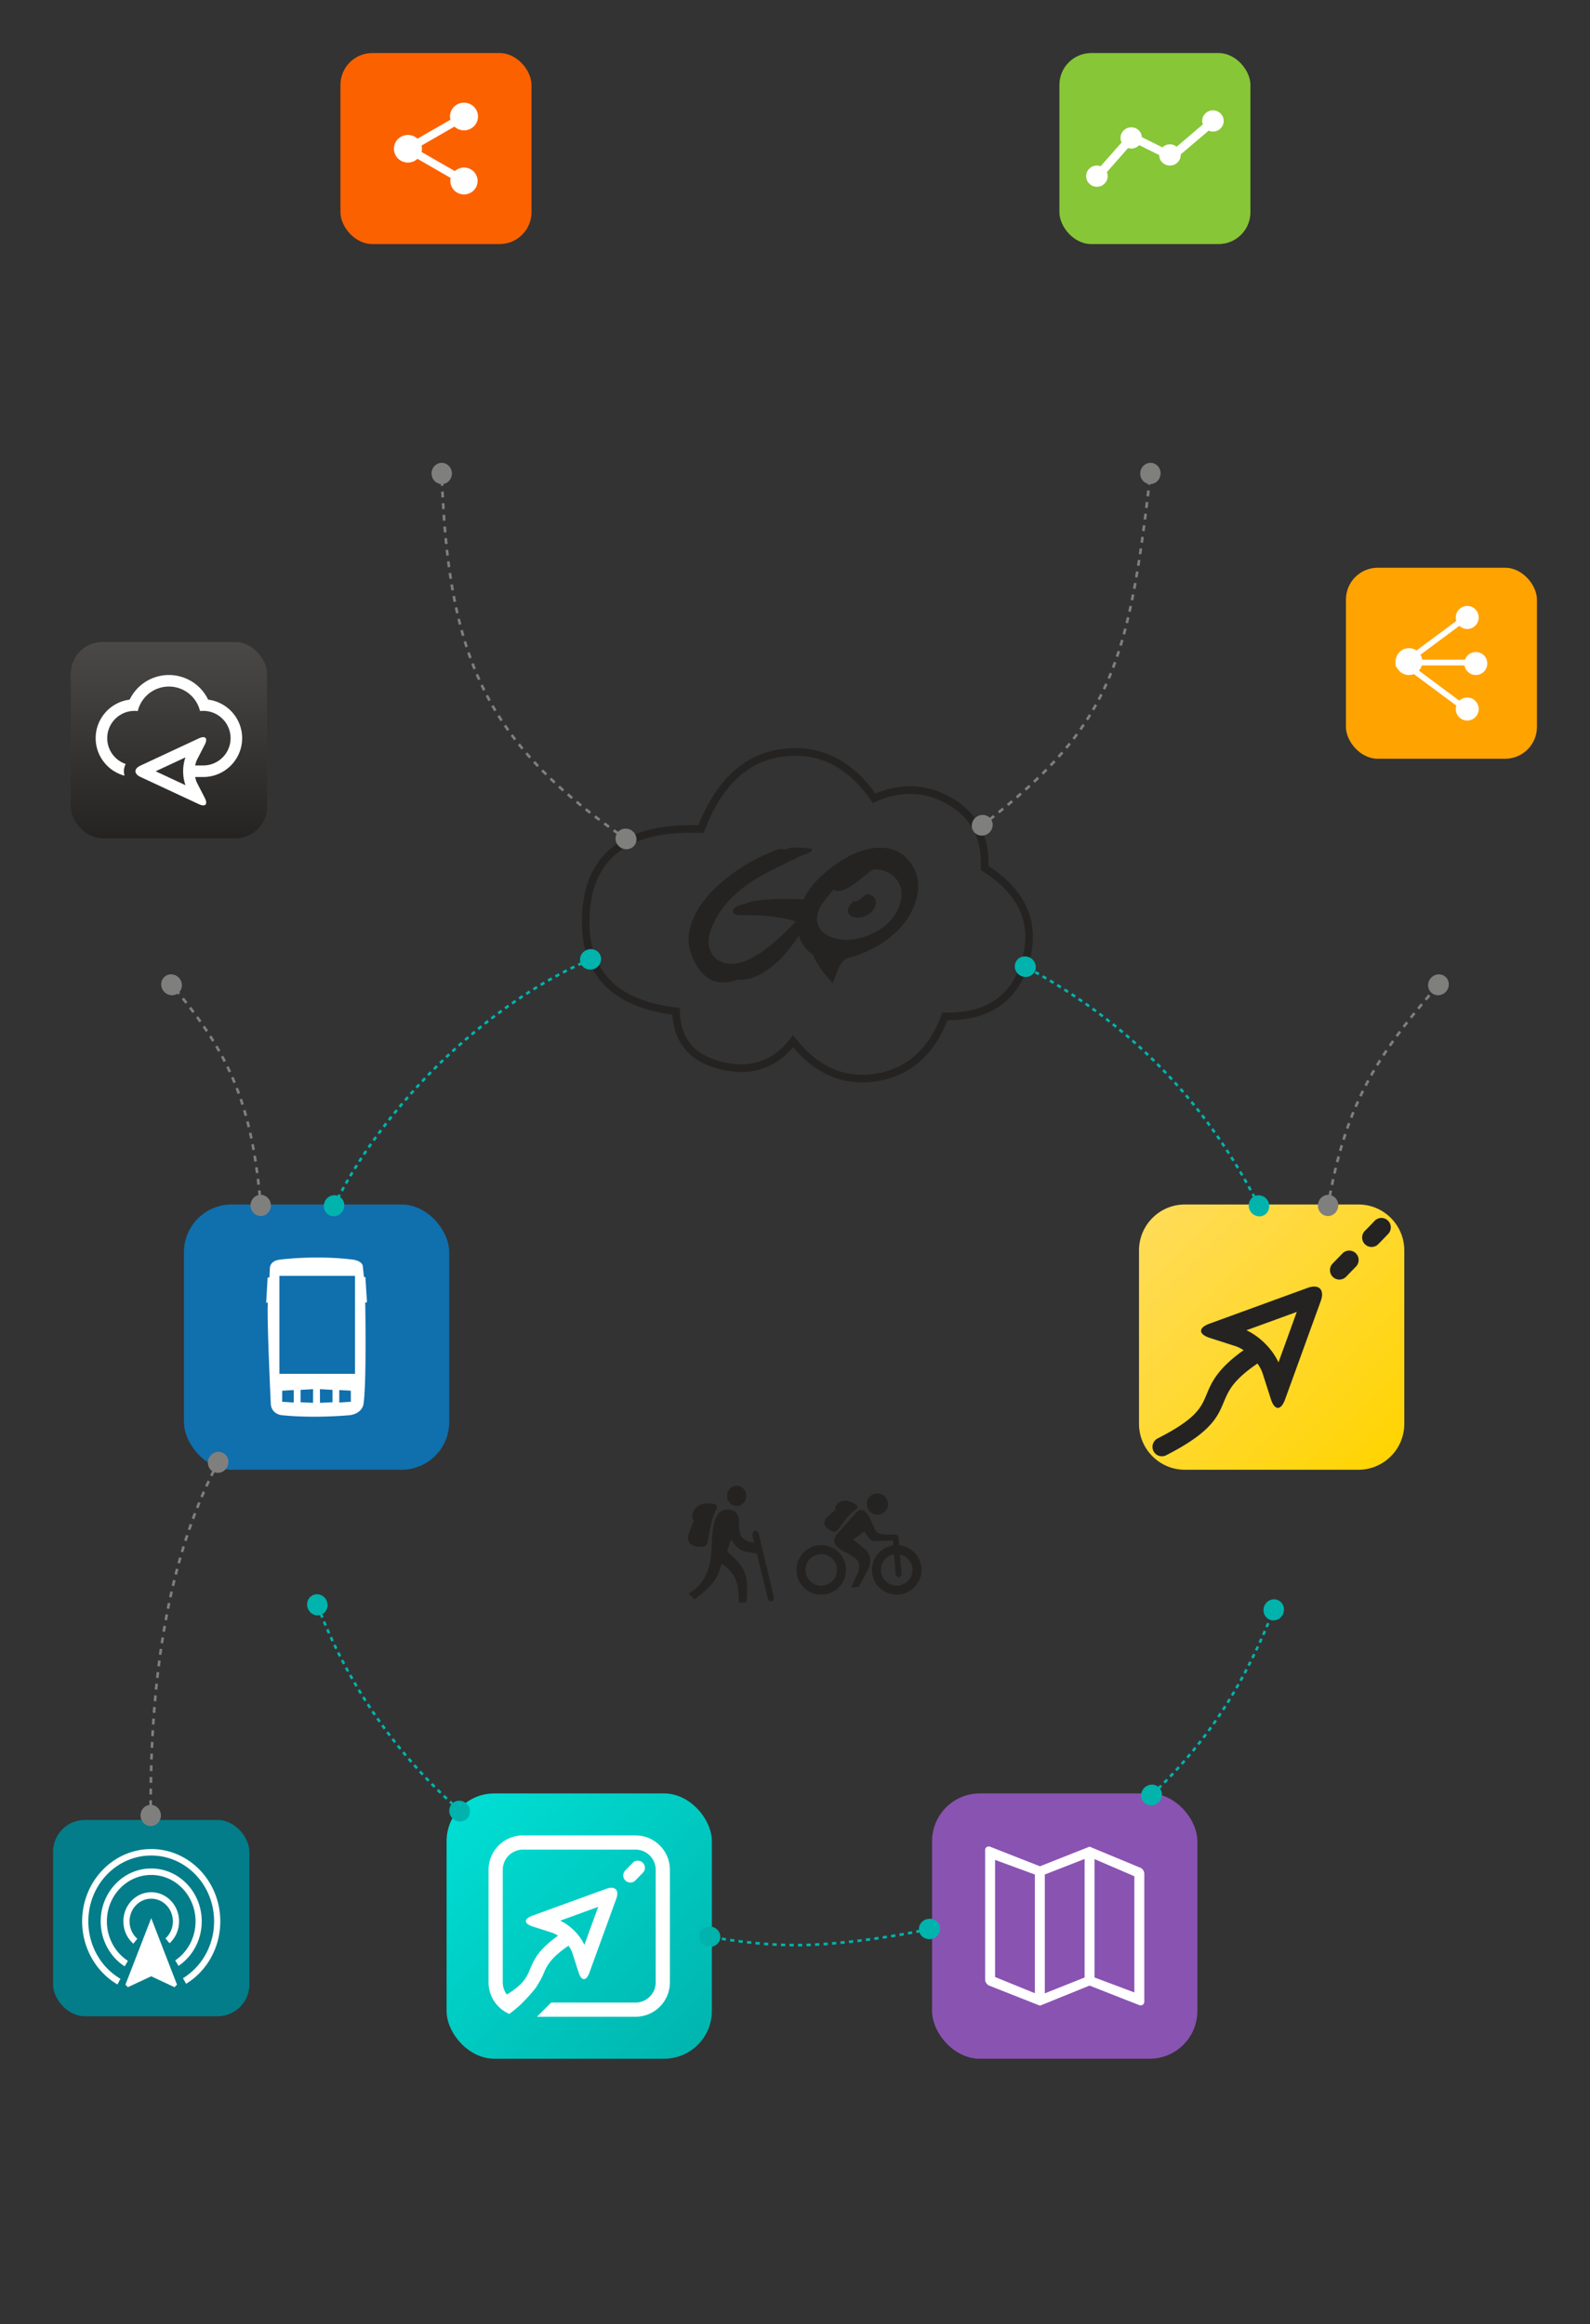
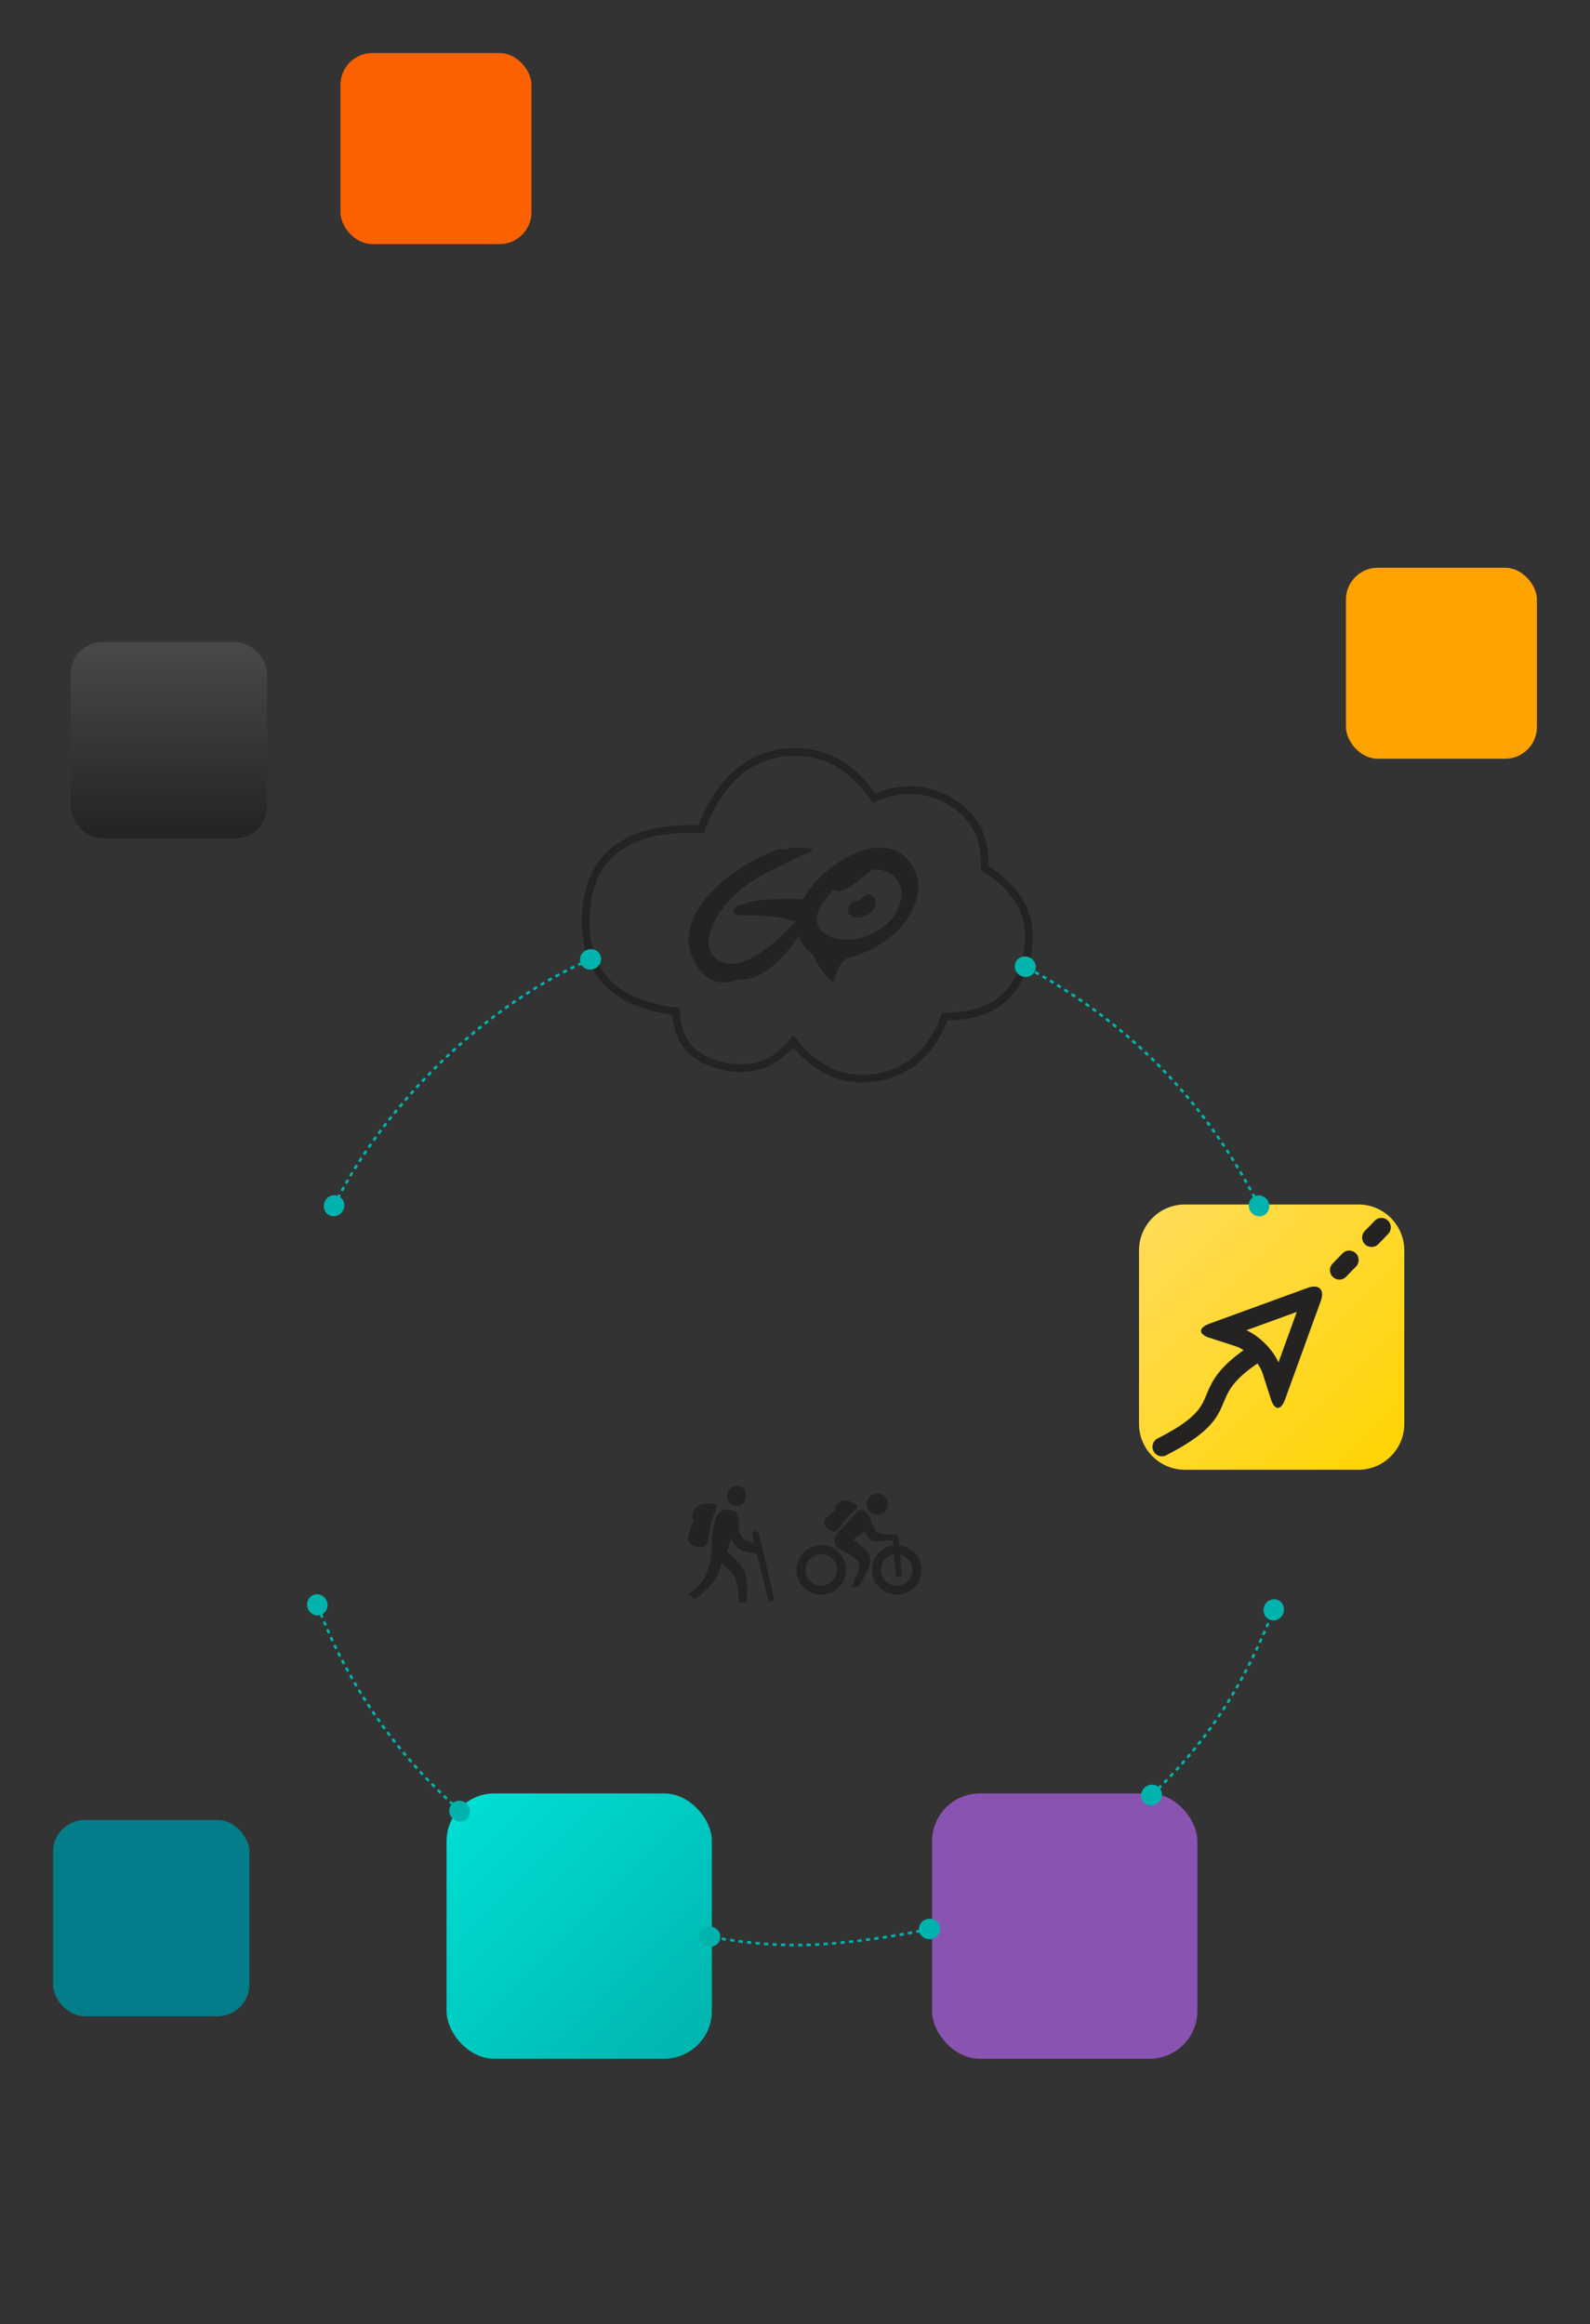
<svg xmlns="http://www.w3.org/2000/svg" width="899" height="1314">
  <rect width="100%" height="100%" fill="#333333" stroke="none" />
  <defs>
    <linearGradient id="a" x1="1.29%" x2="100%" y1="1.29%" y2="100%">
      <stop offset="0%" stop-color="#00E0D5" />
      <stop offset="100%" stop-color="#00B3AD" />
    </linearGradient>
    <linearGradient id="b" x1="2.106%" x2="98.359%" y1="2.106%" y2="98.359%">
      <stop offset="0%" stop-color="#FFDC5A" />
      <stop offset="100%" stop-color="#FFD400" />
    </linearGradient>
    <linearGradient id="c" x1="50%" x2="50%" y1="0%" y2="100%">
      <stop offset="0%" stop-color="#4A4947" />
      <stop offset="100%" stop-color="#242322" />
    </linearGradient>
  </defs>
  <g fill="none" fill-rule="evenodd">
-     <path d="M0 0h899v1314H0z" />
    <g transform="translate(30 30)">
      <rect width="150" height="150" x="497" y="984" fill="#8953B2" rx="27" />
      <rect width="150" height="150" x="222.5" y="984" fill="url(#a)" rx="27" />
      <path fill="url(#b)" d="M639.984 651h98.032c14.35 0 25.984 11.634 25.984 25.984v98.032c0 14.35-11.634 25.984-25.984 25.984h-98.032C625.634 801 614 789.366 614 775.016v-98.032c0-14.35 11.634-25.984 25.984-25.984z" />
      <rect width="108" height="108" x="162.5" fill="#FC6100" rx="18" />
-       <rect width="108" height="108" x="569" fill="#87C637" rx="18" />
-       <rect width="150" height="150" x="74" y="651" fill="#106FAD" rx="27" />
      <rect width="108" height="108" x="731" y="291" fill="#FFA300" rx="18" />
      <rect width="111" height="111" x="10" y="333" fill="url(#c)" rx="18" />
      <rect width="111" height="111" y="999" fill="#037D89" rx="18" />
      <path fill="#242322" d="M382.83 823.639c3.712.597 5.352 3.39 4.922 8.376.023 3.382.672 5.814 1.948 7.296 1.214 1.41 3.452 2.408 6.713 2.993l-.892-3.628c-.099-.834-.083-1.42.045-1.758.09-.235.138-.582.453-.876.09-.085.3-.19.627-.317.575-.094.996-.05 1.261.129.158.107.521.337.735.616.097.126.226.416.388.868l8.447 35.433c.124.71.129 1.223.012 1.54-.068.185-.17.51-.355.672-.088.078-.28.174-.576.29-.373.085-.642.124-.807.118a2.024 2.024 0 01-.762-.214c-.293-.146-.537-.496-.733-1.051l-6.371-25.851c-3.93-.38-6.851-1.002-8.762-1.869-2.01-.912-3.914-2.97-5.71-6.175l-2.3 6.984c5.292 4.368 8.624 8.376 9.996 12.026 1.373 3.649 1.65 9.235.83 16.759h-4.187c-.093-6.1-.733-10.552-1.921-13.354-1.188-2.802-3.782-5.685-7.782-8.647-1.417 5.084-3.118 8.795-5.103 11.133-1.986 2.339-5.386 5.394-10.2 9.167l-3.373-3.36c8.39-4.634 12.717-13.376 12.985-26.225.402-19.273 4.906-21.972 10.472-21.075zm51.515 19.98c7.73 0 13.997 6.264 13.997 13.99 0 7.727-6.267 13.991-13.997 13.991-7.73 0-13.997-6.264-13.997-13.99 0-7.727 6.266-13.99 13.997-13.99zm23.522-19.813c.212.043.449.146.71.308a12.351 12.351 0 012.624 3.136c.679 1.164 1.709 3.389 3.09 6.673.518 1.203 1.071 2.025 1.658 2.464.587.44 1.561.761 2.923.966 1.472.161 2.675.259 3.61.292.832.029 2.031.027 3.598-.005a1.69 1.69 0 01.53-.013h.057a1.66 1.66 0 011.349 1.336l.019.15.366 4.575c7.074.702 12.599 6.667 12.599 13.922 0 7.726-6.267 13.99-13.997 13.99-7.73 0-13.997-6.264-13.997-13.99 0-7.076 5.255-12.925 12.078-13.86l-.224-2.802-8.978.392c-1.31.033-2.235-.048-2.775-.244-.54-.195-1.262-.861-2.165-1.998l-2.267-3.209-6.312 4.55 6.564 5.269c1.724 1.702 2.714 3.285 2.97 4.75.2 1.15.26 2.795-.252 4.894-.094.382-.333.986-.718 1.81l-5.35 10.037-4.312.296 3.516-7.67c.435-.902.707-1.65.814-2.242.07-.39.584-2.594-.376-4.775-.333-.756-1.746-1.942-4.24-3.56l-5.012-2.742c-1.875-1.244-3.1-2.336-3.675-3.275-.383-.626-.848-2.021-.258-3.78.2-.595.72-1.437 1.558-2.525l10.828-12.088c.706-.635 1.31-.996 1.81-1.084.314-.054 1.1-.057 1.637.052zm-23.522 24.9c-4.92 0-8.907 3.987-8.907 8.904s3.987 8.903 8.907 8.903 8.907-3.986 8.907-8.903-3.988-8.903-8.907-8.903zm41.146.128c-4.2.718-7.395 4.374-7.395 8.776 0 4.917 3.987 8.903 8.907 8.903s8.907-3.986 8.907-8.903c0-4.296-3.043-7.88-7.092-8.718l.885 11.05a1.637 1.637 0 01-1.52 1.752 1.65 1.65 0 01-1.764-1.356l-.017-.14-.91-11.364zm-100.924-28.202c.914.44 1.03 1.392.347 2.858-.983 1.87-1.817 4.12-2.501 6.75-.685 2.629-1.451 6.526-2.3 11.693-.524 1.41-1.234 2.253-2.13 2.531-.896.278-2.607.186-5.133-.277-1.811-.71-2.916-1.462-3.316-2.259-.27-.537-.575-1.602-.53-2.832.013-.35.112-.874.296-1.569l.073-.269 2.97-7.608c-.562-.536-.88-1.06-.953-1.572-.073-.512.042-1.403.345-2.672.515-1.447 1.195-2.507 2.04-3.18.474-.377 1.299-1.04 2.169-1.406.453-.19 1.204-.376 2.25-.557 1.15-.153 1.964-.232 2.44-.237 1.977-.018 3.261.283 3.933.606zm73.36-2.195l.257.006c.398.022 1.01.151 1.837.388.891.292 1.511.52 1.86.683 1.446.677 2.274 1.341 2.649 1.806.51.633.257 1.354-.76 2.162-1.378.993-2.782 2.308-4.212 3.947-1.429 1.638-3.367 4.154-5.815 7.547-.88.823-1.697 1.178-2.448 1.064-.75-.115-1.964-.778-3.64-1.99-1.067-1.14-1.605-2.064-1.613-2.772-.006-.478.148-1.345.617-2.207.132-.243.383-.575.753-.998l.166-.186 4.857-4.396c-.219-.58-.265-1.065-.137-1.456s.527-.987 1.198-1.787c.887-.854 1.758-1.373 2.611-1.558.372-.081.96-.211 1.563-.245l.258-.008zm24.145 1.547a5.98 5.98 0 01-5.559 6.393 6.014 6.014 0 01-6.41-5.57 5.98 5.98 0 015.56-6.393 6.014 6.014 0 016.41 5.57zM386.526 810c2.99 0 5.413 2.557 5.413 5.712 0 3.154-2.423 5.711-5.413 5.711s-5.413-2.557-5.413-5.711c0-3.155 2.423-5.712 5.413-5.712zm326.54-112.588c3.81 0 5.468 3.023 3.802 7.89l-.096.273-20.191 55.676c-1.153 3.178-2.62 4.764-4.06 4.764-1.416 0-2.805-1.535-3.844-4.595l-.106-.322-4.617-14.435c-.613-1.916-1.652-3.875-2.978-5.741-11.63 7.944-15.27 13.394-17.68 18.634l-.204.449c-.1.224-.2.448-.296.672l-.188.436-.093.218-.184.436-.183.437-.183.437-.052.127-.265.635-.208.493-.21.495-.214.496c-3.383 7.78-8.458 16.087-31.662 27.906-.77.395-1.593.58-2.405.58a5.311 5.311 0 01-4.744-2.919 5.337 5.337 0 012.333-7.168c19.98-10.178 23.949-16.302 26.789-22.809l.186-.43c.153-.358.305-.718.456-1.08l.182-.436c.064-.155.13-.31.194-.467l.197-.47c2.768-6.593 6.334-14.052 20.607-24.206-1.407-.918-2.855-1.658-4.283-2.167l-.475-.162-14.396-4.629c-6.394-2.055-6.547-5.6-.412-7.935l.259-.096 55.53-20.244c1.382-.505 2.623-.743 3.694-.743zm-9.85 14.335l-28.464 10.378c7.397 3.427 14.355 10.326 17.908 17.724l.205.436 10.35-28.538zm33.386-33.134a5.343 5.343 0 01.055 7.542 762.631 762.631 0 00-5.535 5.685 5.297 5.297 0 01-3.827 1.629 5.292 5.292 0 01-3.693-1.496 5.343 5.343 0 01-.132-7.541 776.472 776.472 0 015.61-5.764 5.31 5.31 0 017.522-.055zm18.104-18.53a5.343 5.343 0 01.215 7.539 342.407 342.407 0 01-5.648 5.828 5.296 5.296 0 01-3.778 1.58 5.296 5.296 0 01-3.744-1.545 5.344 5.344 0 01-.035-7.542 326.63 326.63 0 005.47-5.645 5.31 5.31 0 017.52-.215zM464.977 418.649c15.295-6.274 29.894-5.373 43.593 2.72 13.94 8.237 20.75 21.076 20.324 38.212 21.411 13.953 29.213 32.156 23.075 54.168-6.116 21.936-21.692 33.052-46.202 33.102-7.925 19.878-21.26 31.446-39.853 34.453-18.254 2.953-34.162-3.503-47.503-19.192-10.57 12.32-24.33 16.522-40.949 12.514-17.002-4.1-26.22-14.528-27.27-30.895-35.961-4.892-53.198-24.4-51.007-57.956 2.207-33.79 24.43-50.293 65.727-49.22 10.37-25.986 26.233-40.46 47.5-43.093 21.099-2.612 38.703 5.855 52.565 25.187zm-52.04-20.895c-19.924 2.467-34.752 16.282-44.577 41.79l-.552 1.435-1.528-.055c-40.131-1.444-60.74 13.5-62.806 45.135-2.072 31.722 14.028 49.394 49.038 53.61l1.843.222.05 1.868c.404 15.446 8.282 24.857 24.06 28.662 15.894 3.833 28.513-.476 38.243-13.038l1.672-2.157 1.7 2.134c12.75 16.004 27.718 22.495 45.152 19.675 17.437-2.82 29.737-13.774 37.064-33.126l.536-1.416 1.506.024c23.487.375 37.8-9.517 43.493-29.936 5.698-20.431-1.61-36.948-22.27-50.01l-1.06-.67.056-1.259c.726-16.198-5.29-27.937-18.164-35.544-12.971-7.663-26.665-8.27-41.307-1.8l-1.622.717-1.009-1.465c-13.138-19.079-29.557-27.268-49.518-24.796zm6.978 51.46c.703.002 1.486.01 2.292.03l.54.014c3.07.093 6.271.364 6.486 1.084.42 1.403-5.5 3.188-5.5 3.188-2.218.986-8.195 3.909-17.93 8.769-17.717 8.8-29.009 19.965-33.876 33.493-1.902 5.243-1.693 9.74.625 13.492 2.318 3.751 6.023 5.627 11.116 5.627 8.878.012 20.558-7.519 35.04-22.592l.5-.523.746-.865c-7.673-2.253-16.361-3.416-26.064-3.492l-1.007-.003h-2.212a27.872 27.872 0 01-3.122-.094c-2.34-.063-3.345-1.006-3.016-2.83.553-1.483 2.75-2.642 6.592-3.476 3.73-1.78 11.37-2.704 22.922-2.772a90.855 90.855 0 0110.108.375c3.345-6.786 9.008-13.096 16.989-18.932 9.537-6.977 18.348-10.456 26.434-10.438 7.836.015 13.813 3.21 17.93 9.588 4.12 6.375 4.768 13.598 1.944 21.67-3.424 9.774-10.41 17.787-20.956 24.04-5.921 3.484-11.646 5.832-17.175 7.042-6.189 3.674-5.596 8.625-8.52 14.177-6.91-7.268-9.858-12.626-11.113-16.02a18.088 18.088 0 01-5.975-6.228 21.556 21.556 0 01-2.046-4.53c-3.71 5.568-8.36 11.626-12.355 15.124-10.14 8.85-16.435 9.982-22.16 9.763a25.96 25.96 0 01-8.443 1.563c-6.297-.002-11.425-3.525-15.385-10.57-3.742-6.668-4.843-13.214-3.304-19.637 2.371-9.747 8.956-19.054 19.755-27.92a103.307 103.307 0 0129.888-17.006l.961-.346 3.58.313c.938-.36 1.867-.716 2.827-1.05 0 0 .846-.023 2.091-.027l.793-.001zm43.901 12.31c-.299.006-3.01 2.054-8.133 6.145-5.123 4.091-8.965 6.137-11.526 6.137-1.475 0-2.382-.356-2.722-1.07-5.046 5.976-7.889 9.875-8.53 11.699-2.06 5.879-.912 10.344 3.443 13.395 3.306 2.35 7.468 3.526 12.487 3.526 5.114.01 10.381-1.398 15.8-4.226 6.82-3.553 11.377-8.416 13.67-14.59l.16-.444c2.055-5.883 1.58-10.78-1.432-14.69-3.012-3.909-7.417-5.87-13.217-5.882zm-3.865 14.13c1.921.004 3.38.653 4.374 1.947.995 1.294 1.152 2.913.47 4.858-.74 2.113-2.265 3.77-4.575 4.973a11.2 11.2 0 01-5.228 1.4c-1.659-.003-3.036-.392-4.13-1.165-1.441-1.01-1.82-2.488-1.137-4.433.211-.602 1.151-1.892 2.82-3.87.113.238.417.356.904.356.845.002 2.116-.675 3.813-2.032 1.697-1.356 2.593-2.035 2.69-2.035z" />
-       <path fill="#FFF" d="M329.311 1007.73c7.995 0 14.864 4.822 17.858 11.716a19.406 19.406 0 011.594 7.228l.007.515v63.622c0 10.632-8.528 19.273-19.117 19.456l-.342.003h-55.714l8.032-8.032h47.682c6.201 0 11.266-4.968 11.423-11.132l.004-.295v-63.622c0-.42-.024-.836-.067-1.245-.613-5.62-5.317-10.03-11.062-10.178l-.298-.004H265.69c-6.201 0-11.266 4.968-11.423 11.132l-.004.295v63.622c0 2.584.865 4.972 2.316 6.889 9.577-5.909 11.215-9.828 13.1-14.337l.182-.436.185-.44.188-.442c2.064-4.816 4.964-10.282 15.3-17.616-1.05-.683-2.129-1.234-3.194-1.617l-.4-.136-10.869-3.486c-4.814-1.543-4.942-4.203-.349-5.96l.234-.088 41.926-15.244c1.044-.38 1.981-.56 2.79-.56 2.865 0 4.119 2.26 2.883 5.902l-.086.245-15.244 41.926c-.87 2.394-1.979 3.588-3.065 3.588-1.064 0-2.107-1.144-2.89-3.424l-.093-.279-3.486-10.87c-.463-1.443-1.247-2.918-2.249-4.323-9.735 6.632-12.055 10.955-13.915 15.315l-.176.415-.261.625c-.817 1.957-2.804 5.333-3.76 6.827-1.53 2.393-6.224 7.413-8.76 9.89a43.146 43.146 0 01-2.104 1.903l-.404.342a95.682 95.682 0 01-4.115 3.248c-6.78-2.944-11.557-9.638-11.712-17.465l-.004-.392v-63.622c0-10.632 8.528-19.273 19.117-19.456l.342-.003h63.622zm200.062 6.27c.117 0 .234.03.352.088l28.3 11.096 28.038-11.096 28.212 11.712c.762.235 1.407.69 1.934 1.365.527.676.791 1.424.791 2.246v72.211c0 .646-.19 1.174-.571 1.585-.381.411-.865.617-1.45.617-.118 0-.235-.015-.352-.044a1.442 1.442 0 00-.352-.044l-28.212-11.096-28.038 11.36-28.3-11.184c-.762-.235-1.407-.69-1.934-1.365-.527-.675-.791-1.424-.791-2.246v-73.091c0-.646.19-1.16.571-1.542.381-.381.865-.572 1.45-.572h.352zm53.877 7.045l-22.5 8.806v67.192l22.5-8.982v-67.016zm-50.625.528v66.223l22.5 9.159v-67.104l-22.5-8.278zm56.25-.44v66.928l22.5 8.454v-65.695l-22.5-9.687zM55.5 1054.5l14.573 37.61-1.366 1.446-13.207-6.172-13.207 6.172-1.366-1.447L55.5 1054.5zm0-39.056c21.57 0 39.056 18.306 39.056 40.887 0 14.681-7.455 28.008-19.333 35.297l-1.769-3.159c10.818-6.638 17.604-18.77 17.604-32.138 0-20.559-15.92-37.225-35.558-37.225-19.638 0-35.558 16.666-35.558 37.225 0 13.613 7.038 25.933 18.172 32.48l-1.713 3.192c-12.225-7.188-19.957-20.722-19.957-35.672 0-22.581 17.486-40.887 39.056-40.887zm0 10.985c15.775 0 28.563 13.387 28.563 29.902 0 10.292-5.008 19.691-13.121 25.16l-1.894-3.08c7.124-4.8 11.518-13.046 11.518-22.08 0-14.492-11.223-26.24-25.066-26.24-13.843 0-25.066 11.748-25.066 26.24 0 9.199 4.557 17.575 11.893 22.329l-1.841 3.113c-8.356-5.415-13.549-14.962-13.549-25.442 0-16.515 12.788-29.902 28.563-29.902zm252.733 21.704l-21.49 7.815c5.562 2.57 10.794 7.734 13.487 13.279l.188.396 7.815-21.49zM55.5 1039.854c8.692 0 15.739 7.377 15.739 16.477 0 4.808-1.98 9.284-5.367 12.392l-2.305-2.753c2.636-2.42 4.174-5.897 4.174-9.64 0-7.077-5.48-12.814-12.241-12.814-6.76 0-12.241 5.737-12.241 12.815 0 3.84 1.62 7.4 4.377 9.821l-2.248 2.805c-3.54-3.11-5.627-7.692-5.627-12.626 0-9.1 7.047-16.477 15.739-16.477zm277.94-16.672a4.016 4.016 0 01.042 5.68 574.862 574.862 0 00-4.179 4.28 4.004 4.004 0 01-2.89 1.227 4.016 4.016 0 01-2.888-6.805 585.52 585.52 0 014.237-4.34 4.017 4.017 0 015.679-.042zM149.926 681.001c6.255.015 13.182.339 20.03 1.235 0 0 4.66.718 5.152 3.477l.03.222.636 6.054.818.085.909 14.21-1 .168s.176 9.565.193 21.065v2.697a983.636 983.636 0 01-.023 6.158l-.013 1.55c-.09 10.116-.364 20.02-1.025 25.111l-.041.306v.016c-.015.324-.358 5.528-7.5 6.75l-.215.02-.164.016a93.69 93.69 0 01-.099.009l-.362.032c-2.46.214-10.07.804-19.406.82l-.989-.001c-5.638-.015-11.847-.247-17.901-.896 0 0-5.787-.757-5.864-6.766 0 0-.651-13.653-1.162-27.707l-.057-1.592c-.292-8.227-.525-16.42-.542-21.929v-1.032c.004-1.86.038-3.348.109-4.338l.016-.205h-.955l.818-14.21h1l.273-5.382.001-.06c.015-.498.305-3.947 5.363-4.648 3.26-.453 11.2-1.206 20.905-1.235h1.065zm.963 74.424l.031 7.73 7.072-.333-.013-6.994-7.09-.403zm-3.852 0l-7.09.403-.013 6.994 7.072.333.031-7.73zm14.793.493l-.004 7.068 6.554-.439-.028-6.254-6.522-.375zm-25.748 0l-6.522.375-.029 6.254 6.554.439-.003-7.068zm34.65-64.533h-42.75v55.386h42.75v-55.386zM65.5 351.645c5.57 0 11.03 1.911 15.376 5.38 2.89 2.31 5.22 5.25 6.817 8.552 10.818 1.358 19.215 10.609 19.215 21.782 0 11.39-8.724 20.78-19.845 21.854-.702.067-1.412.102-2.13.102h-4.567c.235 1.287.618 2.491 1.146 3.517l4.25 8.258c1.382 2.687.963 4.265-.809 4.265-.68 0-1.556-.233-2.606-.723L49.438 409.29c-3.79-1.768-3.79-4.66 0-6.428l32.909-15.345c1.05-.49 1.926-.721 2.606-.721 1.772 0 2.19 1.579.809 4.266l-4.25 8.255c-.521 1.013-.9 2.2-1.138 3.467h4.56c.764 0 1.514-.055 2.249-.164 7.46-1.086 13.187-7.506 13.187-15.26 0-8.517-6.91-15.424-15.436-15.424-.62 0-1.23.037-1.831.109-1.9-7.952-9.062-13.867-17.603-13.867-8.54 0-15.702 5.915-17.603 13.867a15.426 15.426 0 00-1.83-.109c-8.526 0-15.437 6.907-15.437 15.424 0 6.774 4.372 12.53 10.45 14.6a9.029 9.029 0 00-1.022 4.116c0 .597.07 1.485.373 2.506-9.395-2.49-16.34-11.061-16.34-21.222 0-11.173 8.398-20.424 19.216-21.782a24.79 24.79 0 016.817-8.552 24.733 24.733 0 0115.376-5.38zm9.376 46.565l-16.869 7.865 16.869 7.866a21.452 21.452 0 01-1.114-4.626c-.01-.09-.022-.178-.033-.268a28.924 28.924 0 01-.094-.928l-.03-.417-.013-.231c-.007-.094-.01-.185-.015-.277-.002-.087-.007-.174-.009-.26a23.948 23.948 0 01-.01-1.275c0-.113.004-.224.006-.337l.004-.129c.004-.115.009-.229.015-.344 0-.013 0-.028.002-.041.005-.129.014-.26.022-.388a21.318 21.318 0 01.111-1.23l.044-.355.007-.052a21.434 21.434 0 011.107-4.573zm731.071-80.34c.683 3.53-1.611 6.947-5.124 7.633a6.451 6.451 0 01-5.692-1.663l-21.995 16.34c.5.842.843 1.79.987 2.802h24.206c.89-2.528 3.29-4.34 6.111-4.34 3.579 0 6.48 2.915 6.48 6.51 0 3.596-2.901 6.511-6.48 6.511-3.21 0-5.876-2.346-6.39-5.425h-24.163a7.594 7.594 0 01-1.64 2.924l22.884 16.998a6.451 6.451 0 015.692-1.663c3.513.686 5.807 4.104 5.124 7.633-.683 3.53-4.084 5.835-7.597 5.15-3.513-.687-5.808-4.104-5.125-7.634a6.82 6.82 0 01.113-.484l.069-.236-23.967-17.801a7.509 7.509 0 01-2.8.538 7.525 7.525 0 01-5.604-2.497l-.03.022-1.926-2.618.338-.25a7.58 7.58 0 01-.025-.082h-.313v-3.256h.077c.524-3.68 3.675-6.51 7.483-6.51a7.5 7.5 0 014.26 1.32l22.507-16.718a6.606 6.606 0 01-.182-.72c-.683-3.53 1.612-6.947 5.125-7.633 3.513-.686 6.914 1.619 7.597 5.149zM232.34 28.08c4.382 0 7.92 3.487 7.92 7.807s-3.538 7.807-7.92 7.807c-2.086 0-3.96-.806-5.386-2.107l-18.612 10.695c.132.599.238 1.198.238 1.822 0 .625-.106 1.223-.238 1.822l18.824 10.8c1.372-1.223 3.168-2.004 5.174-2.004 4.25 0 7.709 3.41 7.709 7.599 0 4.19-3.459 7.599-7.709 7.599s-7.709-3.41-7.709-7.599a7.3 7.3 0 01.211-1.692l-18.796-10.826c-1.426 1.302-3.3 2.108-5.386 2.108-4.382 0-7.92-3.487-7.92-7.807s3.538-7.807 7.92-7.807c2.086 0 3.96.807 5.386 2.108l18.612-10.696c-.132-.599-.238-1.197-.238-1.822 0-4.32 3.538-7.807 7.92-7.807zm423.466 4.32c1.67 0 3.097.587 4.29 1.762 1.192 1.177 1.784 2.588 1.784 4.238 0 1.65-.592 3.062-1.783 4.238-1.194 1.175-2.622 1.762-4.291 1.762-.456 0-.889-.05-1.292-.15a7.577 7.577 0 01-1.138-.375L637.58 57.3v.3c0 1.65-.592 3.062-1.786 4.237-1.19 1.176-2.619 1.763-4.29 1.763-1.67 0-3.098-.576-4.29-1.725-1.192-1.15-1.785-2.55-1.785-4.2l-11.313-5.625a6.132 6.132 0 01-2.013 1.425 5.99 5.99 0 01-2.47.525c-.302 0-.606-.024-.91-.075a6.16 6.16 0 01-.911-.225l-11.998 13.65c.152.35.265.713.34 1.087.077.376.115.763.115 1.163 0 1.65-.593 3.062-1.784 4.237-1.193 1.176-2.62 1.763-4.29 1.763s-3.099-.587-4.292-1.763c-1.19-1.175-1.784-2.588-1.784-4.237 0-1.65.593-3.063 1.784-4.237 1.193-1.177 2.622-1.763 4.291-1.763.357 0 .707.038 1.065.113.355.074.705.162 1.062.262l11.846-13.425a5.484 5.484 0 01-.456-1.238 5.776 5.776 0 01-.153-1.312c0-1.65.593-3.062 1.786-4.238 1.193-1.175 2.62-1.762 4.29-1.762 1.619 0 3 .538 4.14 1.612 1.138 1.075 1.76 2.387 1.86 3.938l11.619 5.775a5.852 5.852 0 011.936-1.275c.735-.3 1.503-.45 2.315-.45a5.43 5.43 0 012.013.375c.63.249 1.23.575 1.784.975l14.808-12.6c-.099-.3-.19-.613-.265-.937a4.41 4.41 0 01-.114-1.013c0-1.65.592-3.061 1.784-4.238 1.193-1.175 2.62-1.762 4.29-1.762z" />
      <path fill="#00B3AD" fill-rule="nonzero" d="M365.379 1063.975c.544-3.129 3.633-5.204 6.897-4.636 3.265.569 5.47 3.566 4.925 6.694-.545 3.129-3.633 5.204-6.898 4.636-3.264-.569-5.469-3.566-4.924-6.694zm58.216 5.012l.027 1.5-.816.013c-.541.007-1.075.012-1.6.014l-.007-1.5.787-.005c.53-.005 1.065-.012 1.609-.022zm-7.193-.008l1.202.018 1.196.013-.011 1.5c-.802-.006-1.606-.017-2.414-.032l.027-1.5zm11.988-.136l.062 1.499-.813.032c-.54.02-1.073.038-1.6.054l-.046-1.5.79-.025c.53-.018 1.066-.038 1.607-.06zm-16.786-.002l1.201.044 1.197.037-.043 1.5c-.801-.023-1.606-.05-2.413-.082l.058-1.499zm-4.794-.233l1.2.067 1.196.061-.073 1.499c-.8-.04-1.604-.082-2.41-.13l.087-1.497zm26.377-.008l.09 1.498-.81.047c-.538.03-1.072.059-1.6.086l-.076-1.498.792-.042c.53-.028 1.065-.059 1.604-.09zm-31.168-.316l1.199.09 1.195.083-.101 1.496c-.8-.054-1.603-.112-2.408-.174l.115-1.495zm35.956-.008l.113 1.496-1.21.089-1.196.083-.102-1.496 1.191-.084 1.204-.088zm-40.739-.404l1.197.111 1.193.105-.128 1.495c-.8-.069-1.6-.141-2.403-.218l.141-1.493zm45.524.01l.133 1.493-1.206.106-1.196.1-.124-1.494 1.192-.1 1.2-.106zm4.782-.458l.152 1.493-1.204.12-1.196.116-.143-1.493 1.192-.116 1.199-.12zm-55.086-.047l1.195.131 1.192.126-.155 1.492c-.798-.082-1.598-.169-2.4-.259l.168-1.49zm59.867-.467l.169 1.49-1.201.135-1.196.13-.16-1.491 1.191-.13 1.197-.134zm-64.627-.107l1.192.151 1.19.146-.18 1.49c-.796-.097-1.594-.196-2.394-.3l.192-1.487zm69.4-.459l.184 1.489-1.197.147-1.195.143-.177-1.49 1.191-.142 1.194-.147zm-74.161-.193l1.19.17 1.187.165-.203 1.486c-.795-.108-1.592-.22-2.39-.336l.216-1.485zm78.927-.422l.2 1.486-1.196.16-1.195.155-.192-1.487 1.191-.156 1.192-.158zm-83.676-.303l1.187.188 1.185.183-.226 1.483c-.793-.121-1.588-.246-2.383-.373l.237-1.481zm88.435-.36l.214 1.484-1.193.17-1.195.169-.207-1.486 1.191-.167 1.19-.17zm27.727-10.059c3.24-.693 6.406 1.262 7.07 4.368.665 3.105-1.423 6.184-4.664 6.878-2.983.638-5.903-.97-6.866-3.652l-.073.014c-.522.106-1.05.211-1.584.316l-.29-1.471.793-.157c.526-.105 1.046-.21 1.56-.316l-.113.023-.605.124c-.205-2.76 1.687-5.346 4.533-6.07zm-22.972 9.346l.23 1.483-1.19.182-1.193.18-.222-1.483 1.189-.18 1.186-.182zm4.744-.76l.245 1.48-1.186.195-1.193.192-.237-1.48 1.189-.193 1.182-.194zm4.735-.811l.262 1.477-1.182.208-1.192.206-.254-1.479 1.188-.205 1.178-.207zm4.728-.867l.28 1.474-1.18.222-1.192.22-.27-1.475 1.187-.22 1.175-.22zm-260.66-73.82c.413.382.827.763 1.243 1.144l.035.032c2.268-1.728 5.592-1.487 7.748.672 2.342 2.345 2.418 6.065.17 8.309-2.247 2.244-5.966 2.162-8.308-.183-2.151-2.155-2.39-5.471-.67-7.735-.414-.379-.826-.758-1.238-1.139zm399.93-7.86l-.512.504c.575-.561 1.145-1.123 1.712-1.686l1.057 1.064-.858.848-.358.352c1.681 2.302 1.373 5.621-.83 7.733-2.392 2.293-6.112 2.294-8.31.001-2.198-2.292-2.04-6.01.352-8.302 2.198-2.108 5.519-2.28 7.748-.514zm-403.422 4.574c.578.553 1.157 1.103 1.74 1.65l-1.028 1.093-.876-.827-.873-.832zm-3.444-3.349c.568.562 1.139 1.121 1.712 1.678l-1.046 1.076-.862-.842-.858-.845zm-3.383-3.401c.559.57 1.12 1.14 1.683 1.706l-1.063 1.058-.848-.856-.844-.86zm414.823-2.416l1.075 1.045-.841.862-.847.86-1.067-1.055c.564-.57 1.124-1.14 1.68-1.712zm-418.16-1.052c.55.582 1.103 1.16 1.658 1.738l-1.08 1.04-.836-.872-.832-.875zm421.475-2.42l1.094 1.027-.827.877-.832.875-1.084-1.036c.553-.58 1.103-1.16 1.649-1.742zm-424.745-1.09c.54.589 1.083 1.177 1.628 1.762l-1.098 1.022-.82-.884-.816-.888zm428-2.444l1.113 1.007-.811.892-.817.891-1.103-1.016c.543-.59 1.083-1.181 1.619-1.774zm-431.22-1.131c.53.599 1.064 1.195 1.6 1.79l-1.115 1.004-.806-.898-.802-.901zm434.408-2.457l1.13.986-.794.907-.8.904-1.12-.996c.53-.599 1.06-1.199 1.584-1.8zm-437.562-1.162c.52.607 1.043 1.212 1.568 1.814l-1.13.986-.79-.91-.787-.914zm440.686-2.49l1.149.965-.778.923-.784.92-1.14-.975c.521-.61 1.039-1.22 1.553-1.833zm-443.78-1.18a292.9 292.9 0 001.54 1.843l-1.147.967-.776-.925-.772-.928zm446.837-2.53l1.166.943-.76.937-.767.935-1.158-.954a255.68 255.68 0 001.519-1.861zm-449.868-1.186c.5.624 1.003 1.246 1.509 1.865l-1.163.948-.76-.936-.756-.939zm452.838-2.562l1.185.921-.743.95-.747.948-1.176-.932c.497-.627.991-1.256 1.481-1.887zm-455.814-1.212c.49.631.982 1.261 1.477 1.889l-1.178.929-.744-.948-.74-.951zm458.727-2.608l1.201.899-.724.964-.73.961-1.192-.91c.485-.635.966-1.273 1.445-1.914zm-461.645-1.22c.48.64.963 1.28 1.449 1.916l-1.193.91-.73-.962-.726-.964zm464.485-2.654l1.218.875-.706.978-.711.975-1.21-.887c.473-.645.943-1.292 1.41-1.941zm-467.331-1.209c.469.647.94 1.293 1.415 1.937l-1.208.89-.713-.972-.709-.975zm470.1-2.722l1.235.852-.688.992-.693.988-1.226-.864c.46-.654.918-1.31 1.373-1.968zm-472.892-1.2c.459.656.92 1.31 1.385 1.962l-1.222.87-.698-.985-.694-.987zm475.586-2.779l1.25.83-.67 1.005-.675 1.001-1.242-.84c.448-.663.894-1.328 1.337-1.996zm-478.298-1.165c.448.662.899 1.324 1.352 1.983l-1.236.85-.682-.996-.677-.998zm480.917-2.862l1.265.806-.651 1.016-.655 1.012-1.257-.818c.435-.67.868-1.341 1.298-2.016zm-483.565-1.128c.437.67.876 1.338 1.319 2.005l-1.25.83-.665-1.007-.66-1.009zm486.103-2.935l1.28.784-.633 1.027-.637 1.024-1.272-.795c.423-.677.844-1.357 1.262-2.04zm-488.696-1.113c.426.677.855 1.353 1.287 2.027l-1.263.81-.65-1.018-.644-1.02zm491.162-2.994l1.293.76-.615 1.04-.618 1.034-1.286-.772c.411-.685.82-1.372 1.226-2.062zm-493.687-1.095c.414.685.832 1.367 1.253 2.048l-1.276.789-.632-1.028-.628-1.03zm496.086-3.065l1.306.739-.596 1.05-.6 1.044-1.3-.75c.4-.69.796-1.385 1.19-2.083zm-498.544-1.063c.403.69.81 1.38 1.219 2.067l-1.289.767-.615-1.038-.61-1.04zm500.874-3.138l1.318.716-.579 1.06-.582 1.055-1.312-.728c.388-.698.773-1.4 1.155-2.103zm-503.265-1.033c.392.698.787 1.394 1.186 2.088l-1.302.746-.598-1.048-.593-1.05zm505.526-3.206l1.33.695-.563 1.069-.564 1.064-1.324-.706c.376-.704.75-1.412 1.12-2.122zm-507.843-.994c.38.703.764 1.406 1.15 2.107l-1.313.724-.58-1.058-.577-1.06zm510.038-3.284l1.34.674-.545 1.078-.548 1.073-1.335-.684c.364-.71.727-1.424 1.088-2.141zm-512.293-.967c.369.71.74 1.418 1.116 2.125l-1.325.703-.563-1.067-.559-1.07zm514.422-3.343l1.35.654-.529 1.086-.531 1.08-1.345-.663c.353-.716.705-1.435 1.055-2.157zm-516.602-.937c.357.715.717 1.43 1.08 2.143l-1.336.68-.546-1.075-.54-1.078zm518.668-3.402l1.359.635-.514 1.094-.515 1.088-1.355-.645c.343-.72.685-1.445 1.025-2.172zm-520.777-.912c.345.72.694 1.441 1.045 2.16l-1.348.659-.527-1.085-.523-1.087zm522.783-3.455l1.367.616-.499 1.1-.5 1.095-1.363-.626c.333-.725.664-1.453.995-2.185zm-524.822-.9c.333.728.67 1.454 1.009 2.178l-1.359.637-.51-1.094-.504-1.096zm526.772-3.498l1.375.599-.484 1.107-.486 1.1-1.372-.608c.324-.729.646-1.462.967-2.198zm-528.737-.887c.32.733.645 1.464.972 2.195l-1.369.613-.491-1.102-.486-1.104zm530.63-3.53l1.382.583-.471 1.113-.472 1.106-1.38-.59c.315-.733.628-1.47.94-2.211zm-532.524-.892c.309.738.62 1.475.936 2.211l-1.38.59-.472-1.11-.468-1.112zm538.56-11.891c2.943 1.196 4.316 4.654 3.067 7.724-1.248 3.07-4.644 4.588-7.586 3.392-2.942-1.196-4.315-4.654-3.067-7.724 1.249-3.07 4.645-4.588 7.587-3.392zm-545.182-2.884c2.96-1.147 6.332.428 7.528 3.518 1.1 2.84-.019 5.971-2.507 7.35.226.561.453 1.123.682 1.684l-1.389.567-.454-1.119-.236-.588c-2.772.666-5.717-.895-6.82-3.74-1.196-3.09.234-6.525 3.196-7.672zm531.7-227.106l.57 1.062.23.43c2.68-.968 5.78.256 7.19 2.961 1.533 2.938.492 6.51-2.323 7.979-2.816 1.469-6.34.277-7.873-2.66-1.409-2.701-.644-5.938 1.676-7.584l-.222-.418-.568-1.058 1.32-.712zm-517.524.44l1.324.705-.426.804-.08.153c2.335 1.622 3.133 4.85 1.753 7.564-1.501 2.954-5.013 4.182-7.844 2.743-2.831-1.44-3.909-5-2.407-7.954 1.382-2.72 4.47-3.977 7.161-3.035l-.03.058.12-.228.429-.81zm2.315-4.249l1.31.73-.582 1.052-.576 1.05-1.317-.718c.384-.704.772-1.409 1.165-2.114zm512.887-.428l.586 1.056.583 1.06-1.316.72-.58-1.055-.584-1.052 1.311-.73zm-510.496-3.765l1.296.755-.603 1.04-.595 1.039-1.304-.743c.398-.697.8-1.394 1.206-2.091zm508.128-.42l.598 1.043.595 1.047-1.306.739-.592-1.043-.595-1.04 1.3-.747zM168.61 632.5l1.282.778-.62 1.029-.616 1.028-1.289-.766c.41-.69.825-1.38 1.243-2.069zm503.22-.44l.614 1.038.611 1.041-1.295.757-.608-1.037-.611-1.034 1.29-.765zm-500.675-3.67l1.269.8-.64 1.018-.633 1.017-1.275-.79c.422-.682.849-1.364 1.28-2.046zm498.182-.464l.63 1.03.625 1.034-1.284.775-.624-1.03-.626-1.026 1.28-.783zm-495.573-3.592l1.255.822-.657 1.007-.65 1.007-1.262-.812c.434-.675.872-1.35 1.314-2.024zm493.024-.502l.643 1.02.64 1.024-1.273.793-.638-1.019-.64-1.016 1.268-.802zm-490.344-3.514l1.241.843-.673.996-.668.996-1.248-.833c.446-.668.895-1.335 1.348-2.002zm487.737-.54l.656 1.01.654 1.011-1.262.812-.65-1.008-.654-1.003 1.256-.821zm-484.99-3.434l1.228.862-.69.985-.683.985-1.234-.853c.456-.66.916-1.32 1.38-1.98zm482.31-.6l.673 1 .67 1.006-1.25.83-.667-1-.67-.998 1.244-.839zm-479.499-3.33l1.214.882-.705.973-.7.974-1.22-.872c.467-.653.938-1.306 1.411-1.958zm476.783-.63l.686.988.683.993-1.237.848-.68-.988-.683-.984 1.23-.857zm-473.912-3.254l1.199.9-.72.963-.715.963-1.206-.891c.477-.646.958-1.291 1.442-1.935zm471.115-.695l.703.98.7.984-1.225.867-.696-.979-.7-.975 1.218-.877zm-468.19-3.14l1.186.92-.734.95-.73.952-1.192-.91c.487-.638.977-1.275 1.47-1.911zm465.34-.756l.717.97.714.971-1.21.886-.711-.968-.714-.964 1.204-.895zm-462.369-3.017l1.172.936-.749.94-.744.942-1.179-.928c.497-.631.997-1.261 1.5-1.89zm459.46-.833l.733.958.73.962-1.198.904-.726-.957-.729-.953 1.19-.914zm-456.418-2.916l1.158.954-.762.929-.758.93-1.165-.945c.506-.624 1.015-1.246 1.527-1.868zm453.444-.895l.748.948.745.95-1.183.923-.74-.946-.745-.943 1.175-.932zm-450.356-2.798l1.144.97-.776.918-.772.92-1.15-.962a330.71 330.71 0 011.554-1.846zm447.327-.959l.762.933.758.937-1.168.942-.754-.933-.758-.928 1.16-.95zm-444.173-2.703l1.13.987-.79.906-.785.91-1.137-.98a338.18 338.18 0 011.582-1.823zm441.08-1.01l.778.92.773.926-1.153.96-.77-.92-.772-.918 1.145-.969zm-437.885-2.593l1.115 1.003-.802.895-.798.897-1.123-.996c.534-.601 1.07-1.2 1.608-1.8zm434.749-1.056l.791.91.788.912-1.137.978-.784-.908-.788-.905 1.13-.987zm-431.493-2.512l1.1 1.019-.814.883-.812.886-1.108-1.01c.542-.595 1.087-1.187 1.634-1.778zm428.292-1.09l.808.897.804.902-1.122.996-.8-.897-.803-.893 1.113-1.006zm-424.993-2.423l1.086 1.035-.826.87-.823.874-1.094-1.027c.55-.586 1.103-1.17 1.657-1.752zm421.728-1.137l.822.885.818.888-1.105 1.014-.814-.883-.818-.88 1.097-1.024zm-418.37-2.337l1.07 1.05-.839.86-.837.862-1.078-1.042c.559-.579 1.12-1.155 1.684-1.73zm415.054-1.162l.834.87.83.873-1.088 1.032-.827-.869-.83-.865 1.08-1.04zm-411.65-2.26l1.056 1.064-.851.847-.849.85-1.063-1.057a343 343 0 011.707-1.705zm408.268-1.194l.849.856.844.86-1.071 1.05-.841-.856-.844-.852 1.063-1.058zm-404.81-2.186l1.04 1.08-.862.834-.86.837-1.048-1.073a456.42 456.42 0 011.73-1.678zm401.38-1.206l.863.844.86.846-1.055 1.067-.855-.843-.86-.839 1.047-1.075zm-397.878-2.118l1.025 1.095-.876.823-.873.826-1.033-1.088a391.09 391.09 0 011.757-1.656zm394.388-1.222l.876.829.873.832-1.037 1.083-.868-.827-.872-.825 1.028-1.092zm-390.846-2.045l1.01 1.11-.888.81-.885.812-1.017-1.102c.592-.546 1.185-1.09 1.78-1.63zm387.3-1.24l.89.814.886.818-1.02 1.1-.881-.813-.886-.81 1.01-1.11zm-383.7-1.985l.993 1.125-.898.795-.896.8-1-1.118c.598-.536 1.199-1.07 1.8-1.602zm380.107-1.237l.903.8.9.803-1.002 1.116-.895-.799-.898-.796.992-1.124zm-376.46-1.933l.975 1.139-.91.782-.908.787-.984-1.132c.607-.528 1.216-1.054 1.826-1.576zm372.813-1.234l.915.785.912.789-.983 1.132-.908-.784-.91-.781.974-1.14zm-369.132-1.873l.959 1.153-.922.77-.92.773-.967-1.147c.615-.519 1.232-1.035 1.85-1.55zm365.428-1.24l.928.772.925.773-.965 1.149-.92-.77-.924-.767.956-1.156zm-361.684-1.824l.941 1.168-.933.755-.932.76-.95-1.161a317.94 317.94 0 011.874-1.522zm357.933-1.226l.941.756.938.76-.947 1.164-.932-.756-.937-.753.937-1.17zm-354.167-1.762l.923 1.182-.945.742-.944.746-.932-1.175c.631-.502 1.264-1 1.898-1.495zm350.373-1.224l.952.74.949.744-.928 1.178-.944-.74-.947-.737.918-1.185zm-346.548-1.715l.905 1.196-.955.725-.954.73-.914-1.19a308 308 0 011.918-1.461zm342.715-1.206l.964.725.96.729-.909 1.193-.955-.725-.96-.722.9-1.2zm-338.842-1.675l.886 1.211-.966.71-.963.713-.896-1.204c.646-.48 1.292-.956 1.94-1.43zm334.973-1.18l.975.71.972.715-.89 1.207-.968-.71-.97-.708.88-1.214zm-331.053-1.638l.866 1.225-.977.693-.976.699-.876-1.218a296.5 296.5 0 011.963-1.4zm327.13-1.163l.987.696.982.698-.872 1.22-.977-.694-.982-.692.863-1.228zm-323.166-1.59l.846 1.238-.99.679-.99.684-.855-1.232c.662-.46 1.325-.917 1.99-1.37zm319.209-1.146l.996.68.993.684-.853 1.234-.988-.68-.992-.677.844-1.24zm-315.19-1.547l.824 1.253-1.002.662-1 .667-.835-1.246c.67-.449 1.34-.894 2.012-1.336zm311.177-1.138l1.007.666 1.004.669-.835 1.246-.998-.665-1.003-.663.825-1.253zm-307.118-1.482l.803 1.267-1.01.643-1.01.649-.814-1.26c.676-.437 1.354-.87 2.031-1.3zm303.064-1.143l1.016.65 1.013.653-.815 1.26-1.008-.65-1.012-.648.806-1.265zm-298.973-1.397l.78 1.281-1.023.626-1.021.63-.791-1.274c.684-.425 1.37-.846 2.055-1.263zm294.884-1.166l1.026.635 1.022.638-.797 1.271-1.017-.635-1.022-.632.788-1.277zm-290.735-1.308l.757 1.295-1.032.606-1.032.612-.768-1.289c.691-.412 1.383-.82 2.075-1.224zm286.613-1.193l1.035.62 1.032.624-.778 1.282-1.027-.62-1.031-.618.769-1.288zm-282.416-1.205l.732 1.309-1.044.587-1.044.593-.744-1.302c.7-.4 1.4-.796 2.1-1.187zm278.252-1.239l1.044.605 1.04.609-.759 1.293-1.036-.605-1.039-.603.75-1.299zm-274.019-1.074l.707 1.323-1.056.567-1.055.573-.719-1.316a209.3 209.3 0 012.123-1.147zm266.62-8.761c2.91 1.585 4.037 5.13 2.517 7.92-1.519 2.788-5.11 3.763-8.02 2.178-2.91-1.585-4.036-5.131-2.517-7.92 1.52-2.788 5.11-3.764 8.02-2.178zm3.204 7.451l1.053.591 1.048.593-.74 1.305-1.045-.591-1.048-.588.732-1.31zm-265.536-.925l.68 1.337-1.065.545-1.064.551-.694-1.33c.714-.372 1.429-.74 2.143-1.103zm4.331-2.147l.653 1.35-1.078.525-1.078.53-.666-1.343c.723-.359 1.446-.713 2.17-1.062zm14.927-5.906c1.285 2.904-.13 6.345-3.16 7.687-2.783 1.232-5.962.263-7.457-2.154l-.409.187-1.09.508-.637-1.357c.508-.24 1.017-.476 1.526-.71-.799-2.738.622-5.755 3.413-6.99 3.03-1.341 6.528-.075 7.814 2.83z" />
-       <path fill="#7F7F7E" fill-rule="nonzero" d="M54.449 987.891l1.5.006-.005 1.65v.95c2.82.376 5.006 2.885 5.017 5.932.011 3.314-2.554 6.01-5.73 6.02-3.175.011-5.759-2.666-5.77-5.98-.01-3.05 2.161-5.575 4.983-5.967v-.958l.005-1.653zm.052-6.609l1.5.018-.018 1.647-.015 1.651-1.5-.012.015-1.654.018-1.65zm.11-6.598l1.5.031-.033 1.646-.03 1.65-1.5-.025.03-1.653.033-1.649zm.168-6.616l1.5.045-.048 1.645-.044 1.65-1.5-.038.044-1.653.048-1.649zm.23-6.605l1.498.06-.063 1.645-.06 1.65-1.498-.051.06-1.655.062-1.649zm.293-6.603l1.498.074-.08 1.646-.075 1.65-1.498-.066.075-1.654.08-1.65zm.36-6.61l1.497.09-.096 1.644-.092 1.65-1.498-.082.093-1.654.096-1.648zm.428-6.59l1.497.106-.114 1.642-.11 1.648-1.496-.098.11-1.651.113-1.646zm.501-6.586l1.495.122-.132 1.642-.127 1.648-1.496-.114.128-1.652.132-1.646zm.577-6.594l1.493.14-.15 1.638-.146 1.643-1.495-.13.147-1.649.15-1.642zm.654-6.579l1.492.158-.17 1.639-.167 1.645-1.492-.149.166-1.65.171-1.643zm.737-6.576l1.49.176-.192 1.634-.186 1.64-1.49-.167.186-1.645.192-1.638zm.82-6.562l1.488.196-.212 1.63-.208 1.637-1.488-.186.208-1.642.213-1.635zm.912-6.56l1.484.217-.235 1.63-.23 1.635-1.486-.206.23-1.64.237-1.635zm.998-6.518l1.481.237-.258 1.626-.253 1.633-1.482-.227.253-1.638.26-1.631zm1.098-6.525l1.478.26-.282 1.62-.277 1.627-1.48-.249.278-1.632.283-1.626zm1.2-6.51l1.472.284-.307 1.615-.302 1.622-1.475-.271.303-1.628.308-1.621zm1.302-6.489l1.468.308-.334 1.61-.328 1.618-1.47-.295.329-1.624.335-1.617zm1.41-6.462l1.463.333-.361 1.604-.355 1.611-1.466-.32.357-1.617.362-1.61zm1.525-6.444l1.456.358-.389 1.597-.383 1.604-1.46-.346.385-1.61.39-1.603zm1.642-6.416l1.45.386-.42 1.59-.412 1.597-1.454-.372.415-1.604.42-1.597zm1.762-6.377l1.442.413-.45 1.582-.443 1.589-1.446-.4.446-1.596.451-1.588zm1.89-6.348l1.434.443-.481 1.571-.475 1.58-1.438-.429.477-1.586.484-1.58zm2.026-6.318l1.423.473-.514 1.563-.508 1.57-1.428-.459.51-1.577.517-1.57zm2.148-6.235l1.413.504-.549 1.55-.54 1.558-1.42-.488.545-1.566.551-1.558zm2.295-6.206l1.4.537-.583 1.537-.576 1.545-1.407-.52.58-1.553.586-1.546zm2.439-6.148l1.387.57-.62 1.522-.612 1.53-1.394-.552.616-1.54.623-1.53zm2.592-6.098l1.373.604-.657 1.506-.65 1.515-1.38-.587.653-1.523.66-1.515zm2.746-6.035l1.357.64-.695 1.489-.688 1.498-1.365-.622.692-1.507.7-1.498zm.876-12.917c1.523-2.943 5.044-4.145 7.864-2.685 2.82 1.46 3.872 5.029 2.348 7.971-1.4 2.704-4.485 3.939-7.165 2.989l-.416.833-.727 1.479-1.349-.657.731-1.488.427-.855c-2.335-1.635-3.116-4.877-1.713-7.587zm29.095-151.152c.077.722.153 1.45.228 2.185l.039.374c2.846.114 5.255 2.416 5.542 5.452.311 3.3-1.999 6.216-5.16 6.515-3.162.298-5.978-2.134-6.29-5.433-.278-2.951 1.541-5.596 4.191-6.335l.223-.058-.037-.363-.113-1.093-.114-1.085 1.491-.16zm604.375.034l1.472.29-.21 1.072c-.138.717-.275 1.439-.411 2.166l.137-.73c2.706.879 4.401 3.74 3.861 6.74-.587 3.26-3.596 5.448-6.722 4.885-3.125-.562-5.183-3.662-4.596-6.923.54-3.003 3.134-5.095 5.98-4.97l.071-.37c.138-.724.278-1.445.418-2.16zm1.339-6.47l1.466.318-.23 1.066c-.153.712-.304 1.43-.453 2.153l-1.469-.304.226-1.085c.152-.721.305-1.438.46-2.149zm-606.47-.131c.09.72.177 1.448.263 2.181l.129 1.105-1.49.171c-.085-.737-.171-1.467-.258-2.192l-.133-1.081 1.49-.184zm607.95-6.328l1.458.352-.254 1.061c-.168.71-.335 1.426-.5 2.146l-1.462-.335.25-1.082c.168-.719.337-1.433.508-2.142zm-608.823-.232c.103.719.204 1.444.304 2.175l.148 1.101-1.487.198c-.098-.734-.197-1.462-.298-2.184l-.152-1.078 1.485-.212zm610.455-6.185l1.449.388-.28 1.054c-.186.705-.37 1.414-.55 2.129l-1.455-.37.276-1.074c.184-.714.371-1.423.56-2.127zm-611.466-.359c.12.717.236 1.44.352 2.169l.171 1.097-1.482.23c-.113-.732-.228-1.456-.344-2.176l-.177-1.074 1.48-.246zm613.266-6.017l1.438.428-.309 1.047c-.205.7-.407 1.406-.608 2.115l-1.443-.407.304-1.068c.204-.71.41-1.415.618-2.115zm-614.435-.498c.139.715.274 1.436.408 2.162l.198 1.094-1.476.265c-.13-.728-.263-1.45-.398-2.166l-.204-1.071 1.472-.284zm616.42-5.827l1.425.47-.34 1.039c-.226.694-.449 1.392-.67 2.095l-1.43-.45.334-1.057c.225-.704.452-1.403.682-2.097zm-617.771-.668c.16.712.316 1.43.47 2.152l.23 1.088-1.47.305c-.15-.723-.303-1.44-.458-2.153l-.236-1.065 1.464-.327zm619.954-5.592l1.408.517-.373 1.026c-.248.687-.493 1.377-.735 2.071l-1.416-.493.368-1.047a199.6 199.6 0 01.748-2.074zm-621.508-.856c.183.708.363 1.42.54 2.138l.264 1.08-1.459.35c-.172-.716-.348-1.428-.527-2.135l-.27-1.057 1.452-.376zm623.9-5.33l1.39.566-.612 1.522-.6 1.534-1.4-.54.606-1.547.616-1.534zm-625.676-1.056c.209.702.415 1.408.617 2.118l.3 1.068-1.445.402a178.1 178.1 0 00-.601-2.113l-.309-1.047 1.438-.428zm628.28-5.032l1.369.614-.666 1.502-.655 1.511-1.379-.59.66-1.523.672-1.514zm-630.295-1.279c.236.695.47 1.392.698 2.093l.34 1.055-1.428.456c-.223-.698-.45-1.393-.68-2.085l-.35-1.034 1.42-.485zm633.125-4.724l1.345.664-.721 1.476-.708 1.484-1.357-.64.714-1.496.727-1.488zm-635.398-1.516c.266.686.527 1.375.784 2.066l.383 1.04-1.41.513a158.83 158.83 0 00-.764-2.055l-.392-1.021 1.399-.543zM743 580.561l1.32.712-.775 1.451-.76 1.456-1.333-.689.767-1.468.78-1.462zm-640.972-1.757c.295.676.585 1.353.871 2.033l.425 1.021-1.386.572c-.279-.675-.562-1.349-.85-2.02l-.435-1.005 1.375-.6zm644.225-4.023l1.294.758-.827 1.424-.81 1.427-1.308-.736.818-1.438.833-1.435zM99.24 572.773c.324.665.643 1.33.957 1.997l.467 1-1.362.63c-.306-.661-.617-1.322-.933-1.98l-.477-.989 1.348-.658zm650.463-3.66l1.268.8-.874 1.397-.859 1.397-1.281-.78.865-1.407.88-1.408zm-653.496-2.245c.351.651.697 1.303 1.038 1.955l.507.98-1.334.685a163.23 163.23 0 00-1.013-1.94l-.518-.968 1.32-.712zm657.122-3.309l1.243.84-.614.915c-.407.61-.81 1.218-1.206 1.826l-1.256-.82.603-.919c.405-.613.815-1.227 1.23-1.842zm-660.384-2.47a177 177 0 011.112 1.913l.545.957-1.307.737c-.357-.632-.719-1.264-1.087-1.897l-.555-.949 1.292-.762zm664.162-2.966l1.22.872-.64.9c-.424.598-.842 1.194-1.256 1.79l-1.232-.857.628-.899c.422-.6.848-1.202 1.28-1.806zm-667.637-2.69c.4.625.793 1.25 1.182 1.873l.578.935-1.278.785a180.93 180.93 0 00-1.156-1.856l-.59-.93 1.264-.808zm671.55-2.647l1.2.901-.663.885a283.53 283.53 0 00-1.3 1.758l-1.21-.887.65-.882c.436-.589.877-1.18 1.324-1.775zM85.808 549.9c.42.613.834 1.224 1.242 1.834l.609.914-1.25.828c-.4-.604-.806-1.21-1.218-1.817l-.62-.911 1.237-.848zm679.248-2.366l1.18.925-.681.873c-.452.58-.898 1.156-1.338 1.73l-1.19-.914.668-.866c.448-.58.902-1.162 1.36-1.748zm-683.05-3.013c.437.6.869 1.2 1.295 1.796l.635.894-1.224.866c-.419-.591-.842-1.184-1.271-1.78l-.648-.893 1.213-.883zm687.182-2.164l1.164.946-.697.861c-.462.572-.919 1.14-1.37 1.705l-1.171-.936.682-.853c.458-.57.922-1.144 1.392-1.723zm-691.15-3.14c.453.59.9 1.178 1.342 1.763l.659.876-1.201.899c-.434-.58-.873-1.162-1.318-1.746l-.671-.878 1.19-.913zm695.34-1.946l1.151.962-.71.853c-.471.566-.936 1.127-1.395 1.684l-1.158-.954.695-.841c.466-.563.939-1.131 1.417-1.704zm-699.434-3.263c.465.58.926 1.156 1.38 1.73l.68.86-1.18.927c-.447-.569-.9-1.14-1.358-1.714l-.692-.863 1.17-.94zm703.701-1.785l1.14.974-.72.846c-.479.56-.95 1.116-1.415 1.667l-1.146-.969.705-.831c.472-.557.951-1.12 1.436-1.687zm-706.24-9.12c1.961 2.337 1.91 5.668-.007 7.776l.46.562-1.159.952-.452-.55c-2.407 1.516-5.69.988-7.65-1.345-2.13-2.537-1.886-6.25.546-8.292s6.13-1.64 8.262.898zm707.57-.069c2.171-2.503 5.876-2.847 8.276-.767 2.4 2.08 2.585 5.797.414 8.3-2.17 2.504-5.875 2.848-8.275.768-2.4-2.08-2.585-5.797-.414-8.3zm-459.468-82.726c1.93-2.089 5.239-2.432 7.736-.687 2.717 1.897 3.445 5.546 1.626 8.15-1.818 2.603-5.495 3.175-8.211 1.277-2.501-1.746-3.317-4.977-2.015-7.51-.704-.5-1.402-.997-2.095-1.494l.874-1.219 1.338.955zm209.914-8.114l.182.17.284-.223.864-.681.855-.679.934 1.174c-.665.528-1.336 1.06-2.015 1.593 1.43 2.464.78 5.731-1.628 7.602-2.616 2.034-6.317 1.65-8.266-.858-1.948-2.508-1.407-6.189 1.21-8.222 2.335-1.815 5.534-1.704 7.58.124zm-217.317 2.76l1.32.973 1.336.975-.883 1.213a430.75 430.75 0 01-2.665-1.955l.892-1.206zm-5.275-3.968l1.303.993 1.318.996-.902 1.198a388.95 388.95 0 01-2.631-1.996l.912-1.191zm-5.188-4.047l1.284 1.017 1.3 1.018-.923 1.183a351.95 351.95 0 01-2.595-2.043l.934-1.175zm235.098-.295l.95 1.16a453.66 453.66 0 01-2.566 2.084l-.942-1.168c.577-.464 1.148-.927 1.713-1.387l.845-.69zm-240.232-3.87l1.268 1.045 1.283 1.046-.945 1.165a307.52 307.52 0 01-2.563-2.102l.957-1.155zm245.305-.347l.968 1.145a393.69 393.69 0 01-2.538 2.127l-.959-1.153c.57-.474 1.135-.946 1.694-1.416l.835-.703zm-250.318-3.902l1.244 1.073 1.26 1.073-.97 1.144a290.49 290.49 0 01-2.517-2.156l.983-1.134zm255.306-.394l.99 1.127c-.822.72-1.655 1.445-2.5 2.173l-.979-1.137c.562-.483 1.117-.965 1.667-1.445l.822-.718zm-260.23-3.979l1.217 1.101 1.232 1.101-.996 1.122a265.317 265.317 0 01-2.463-2.215l1.01-1.109zm265.126-.41l1.013 1.106c-.804.736-1.62 1.476-2.45 2.219l-1-1.117c.55-.493 1.094-.984 1.633-1.474l.804-.734zm-269.937-4.088l1.185 1.131 1.201 1.13-1.024 1.096c-.81-.758-1.611-1.516-2.401-2.275l1.039-1.082zm274.749-.427l1.04 1.081c-.79.759-1.59 1.52-2.404 2.283l-1.026-1.094c.54-.506 1.073-1.011 1.601-1.515l.789-.755zm-279.434-4.204l1.154 1.166 1.17 1.165-1.055 1.067a224.88 224.88 0 01-2.34-2.347l1.07-1.05zm284.115-.421l1.07 1.052c-.769.78-1.55 1.562-2.343 2.346l-1.054-1.067a235.98 235.98 0 001.56-1.555l.767-.776zm-288.647-4.336l1.118 1.202 1.134 1.2-1.086 1.034c-.766-.804-1.522-1.61-2.268-2.418l1.102-1.018zm293.192-.423l1.1 1.02c-.742.802-1.498 1.605-2.266 2.41l-1.085-1.037c.509-.532 1.012-1.064 1.51-1.596l.74-.797zm-297.58-4.49l1.078 1.237 1.093 1.235-1.119.999c-.74-.828-1.468-1.659-2.187-2.491l1.136-.98zm301.97-.414l1.134.981c-.717.83-1.447 1.66-2.19 2.489l-1.117-1c.492-.55.977-1.098 1.457-1.647l.716-.823zm-306.18-4.641l1.033 1.273 1.048 1.27-1.153.96c-.71-.852-1.409-1.707-2.097-2.564l1.17-.94zm310.383-.404l1.17.938c-.687.857-1.386 1.712-2.098 2.566l-1.152-.96c.47-.565.935-1.13 1.395-1.695l.685-.85zm-314.408-4.803l.986 1.313 1 1.307-1.186.918a176.676 176.676 0 01-2.004-2.643l1.204-.895zm318.423-.414l1.207.891c-.654.886-1.32 1.77-1.998 2.65l-1.188-.915c.447-.582.89-1.165 1.327-1.749l.652-.877zm-322.248-4.94l.935 1.35.95 1.344-1.22.872a170.768 170.768 0 01-1.902-2.718l1.237-.848zm326.04-.43l1.243.84c-.617.914-1.246 1.825-1.887 2.732l-1.225-.865c.423-.6.84-1.2 1.253-1.802l.616-.905zm-329.65-5.066l.881 1.386.896 1.379-1.253.824a167.101 167.101 0 01-1.794-2.79l1.27-.799zm333.206-.46l1.279.785c-.577.941-1.165 1.877-1.764 2.807l-1.261-.812c.395-.614.786-1.23 1.171-1.85l.575-.93zm-336.597-5.18l.824 1.42.84 1.41-1.286.774c-.57-.947-1.13-1.9-1.68-2.857l1.302-.747zm339.912-.502l1.312.727a151.01 151.01 0 01-1.64 2.885l-1.296-.756c.367-.63.73-1.263 1.09-1.9l.534-.956zm-343.075-5.27l.768 1.453.782 1.444-1.316.72c-.53-.968-1.052-1.942-1.564-2.922l1.33-.695zm346.139-.556l1.342.67c-.495.992-.999 1.976-1.512 2.952l-1.328-.698a148.5 148.5 0 001.005-1.944l.493-.98zm-349.05-5.296l.71 1.482.723 1.472-1.343.669c-.49-.987-.973-1.98-1.446-2.98l1.355-.643zm351.86-.652l1.37.613a160.672 160.672 0 01-1.386 3.014l-1.356-.64c.31-.658.617-1.32.92-1.986l.453-1.001zm-354.563-5.353l.654 1.511.666 1.5-1.368.616a174.382 174.382 0 01-1.332-3.038l1.38-.589zm357.12-.68l1.393.559a171.14 171.14 0 01-1.263 3.063l-1.381-.585c.283-.668.563-1.34.84-2.018l.412-1.019zm-359.588-5.408l.597 1.534.609 1.522-1.39.564a181.74 181.74 0 01-1.217-3.082l1.4-.538zm361.922-.735l1.411.507a185.74 185.74 0 01-1.149 3.111l-1.402-.532c.257-.679.512-1.362.764-2.05l.376-1.036zm-364.176-5.453l.544 1.556.554 1.543-1.41.513a191.401 191.401 0 01-1.106-3.124l1.418-.488zm366.297-.778l1.427.46c-.341 1.06-.688 2.108-1.041 3.145l-1.42-.483c.233-.686.464-1.378.693-2.074l.34-1.048zm-368.337-5.483l.492 1.573.5 1.56-1.425.465c-.34-1.044-.674-2.096-1-3.156l1.433-.442zm370.26-.808l1.44.418a222.62 222.62 0 01-.945 3.175l-1.434-.438c.211-.693.421-1.391.629-2.095l.31-1.06zm-372.1-5.523l.442 1.59.452 1.577-1.44.419a218.096 218.096 0 01-.9-3.19l1.446-.396zm373.848-.833l1.452.379a259.023 259.023 0 01-.857 3.197l-1.447-.397c.192-.699.382-1.402.57-2.111l.282-1.068zm-375.495-5.533l.396 1.602.405 1.589-1.452.375a235.265 235.265 0 01-.806-3.21l1.457-.356zm377.085-.859l1.46.346a295.406 295.406 0 01-.781 3.218l-1.456-.362c.175-.703.348-1.412.52-2.126l.257-1.076zm-378.557-5.56l.353 1.612.361 1.6-1.462.335a255.276 255.276 0 01-.719-3.232l1.467-.316zm380.01-.876l1.466.316c-.235 1.09-.472 2.166-.712 3.23l-1.463-.33c.16-.707.317-1.418.474-2.136l.235-1.08zm-381.322-5.593l.314 1.622.32 1.608-1.47.298c-.217-1.074-.43-2.156-.637-3.248l1.473-.28zm382.652-.864l1.472.29a392.122 392.122 0 01-.653 3.242l-1.47-.303c.146-.709.291-1.423.435-2.144l.216-1.085zm-383.81-5.622l.277 1.63.284 1.615-1.477.264c-.192-1.078-.38-2.166-.564-3.262l1.48-.247zm385.035-.854l1.475.268c-.199 1.097-.4 2.18-.602 3.25l-1.473-.278c.134-.711.268-1.428.4-2.151l.2-1.089zm-386.056-5.656l.244 1.635.25 1.622-1.482.232a333.98 333.98 0 01-.496-3.271l1.484-.218zm387.19-.842l1.48.249a543.28 543.28 0 01-.558 3.257l-1.478-.258c.124-.713.248-1.431.372-2.156l.184-1.092zm-388.086-5.7l.213 1.639.22 1.626-1.487.203a367.262 367.262 0 01-.433-3.279l1.487-.19zm389.145-.826l1.482.233a696.08 696.08 0 01-.52 3.265l-1.481-.24c.116-.715.231-1.436.347-2.163l.172-1.095zm-389.923-5.718l.185 1.645.19 1.63-1.489.178c-.13-1.087-.255-2.183-.377-3.288l1.49-.165zm390.913-.802l1.484.218a730.144 730.144 0 01-.488 3.268l-1.483-.225c.108-.715.217-1.437.325-2.165l.162-1.096zm-391.588-5.758l.16 1.647.165 1.633-1.492.154c-.112-1.089-.22-2.186-.326-3.291l1.493-.143zm392.52-.764l1.485.207a861.441 861.441 0 01-.46 3.272l-1.485-.213.306-2.168.154-1.098zm-393.1-5.81l.137 1.649.141 1.635-1.494.132c-.096-1.09-.189-2.188-.28-3.295l1.496-.121zm393.985-.731l1.487.196a1279.25 1279.25 0 01-.437 3.275l-1.487-.2.291-2.172.146-1.1zm-394.479-5.85l.117 1.651.12 1.638-1.496.112c-.082-1.09-.16-2.19-.237-3.297l1.496-.103zm395.324-.698l1.488.188c-.14 1.107-.279 2.199-.418 3.277l-1.487-.192.278-2.172.14-1.1zm-395.738-5.88l.097 1.652.1 1.64-1.496.094a600.277 600.277 0 01-.199-3.3l1.498-.086zm396.55-.68l1.49.18-.402 3.278-1.49-.184c.09-.718.179-1.442.268-2.173l.134-1.102zm-396.894-5.887l.08 1.653.084 1.64-1.498.079a663.208 663.208 0 01-.164-3.301l1.498-.071zm397.676-.658l1.49.175c-.131 1.108-.26 2.201-.389 3.28l-1.49-.179.259-2.174.13-1.102zm-399.055-15.544c3.173-.116 5.844 2.474 5.966 5.785.111 3.045-1.972 5.64-4.776 6.128l.006.159.037.877-1.499.064c-.025-.585-.049-1.172-.072-1.762l.028.718c-2.834-.279-5.105-2.715-5.217-5.762-.121-3.312 2.353-6.09 5.527-6.207zm401.589.02c3.155.36 5.409 3.32 5.034 6.613-.346 3.029-2.796 5.283-5.642 5.345l-.055.464-1.49-.172.053-.463c-2.759-.7-4.638-3.448-4.292-6.477.375-3.292 3.237-5.67 6.392-5.31z" />
    </g>
  </g>
</svg>